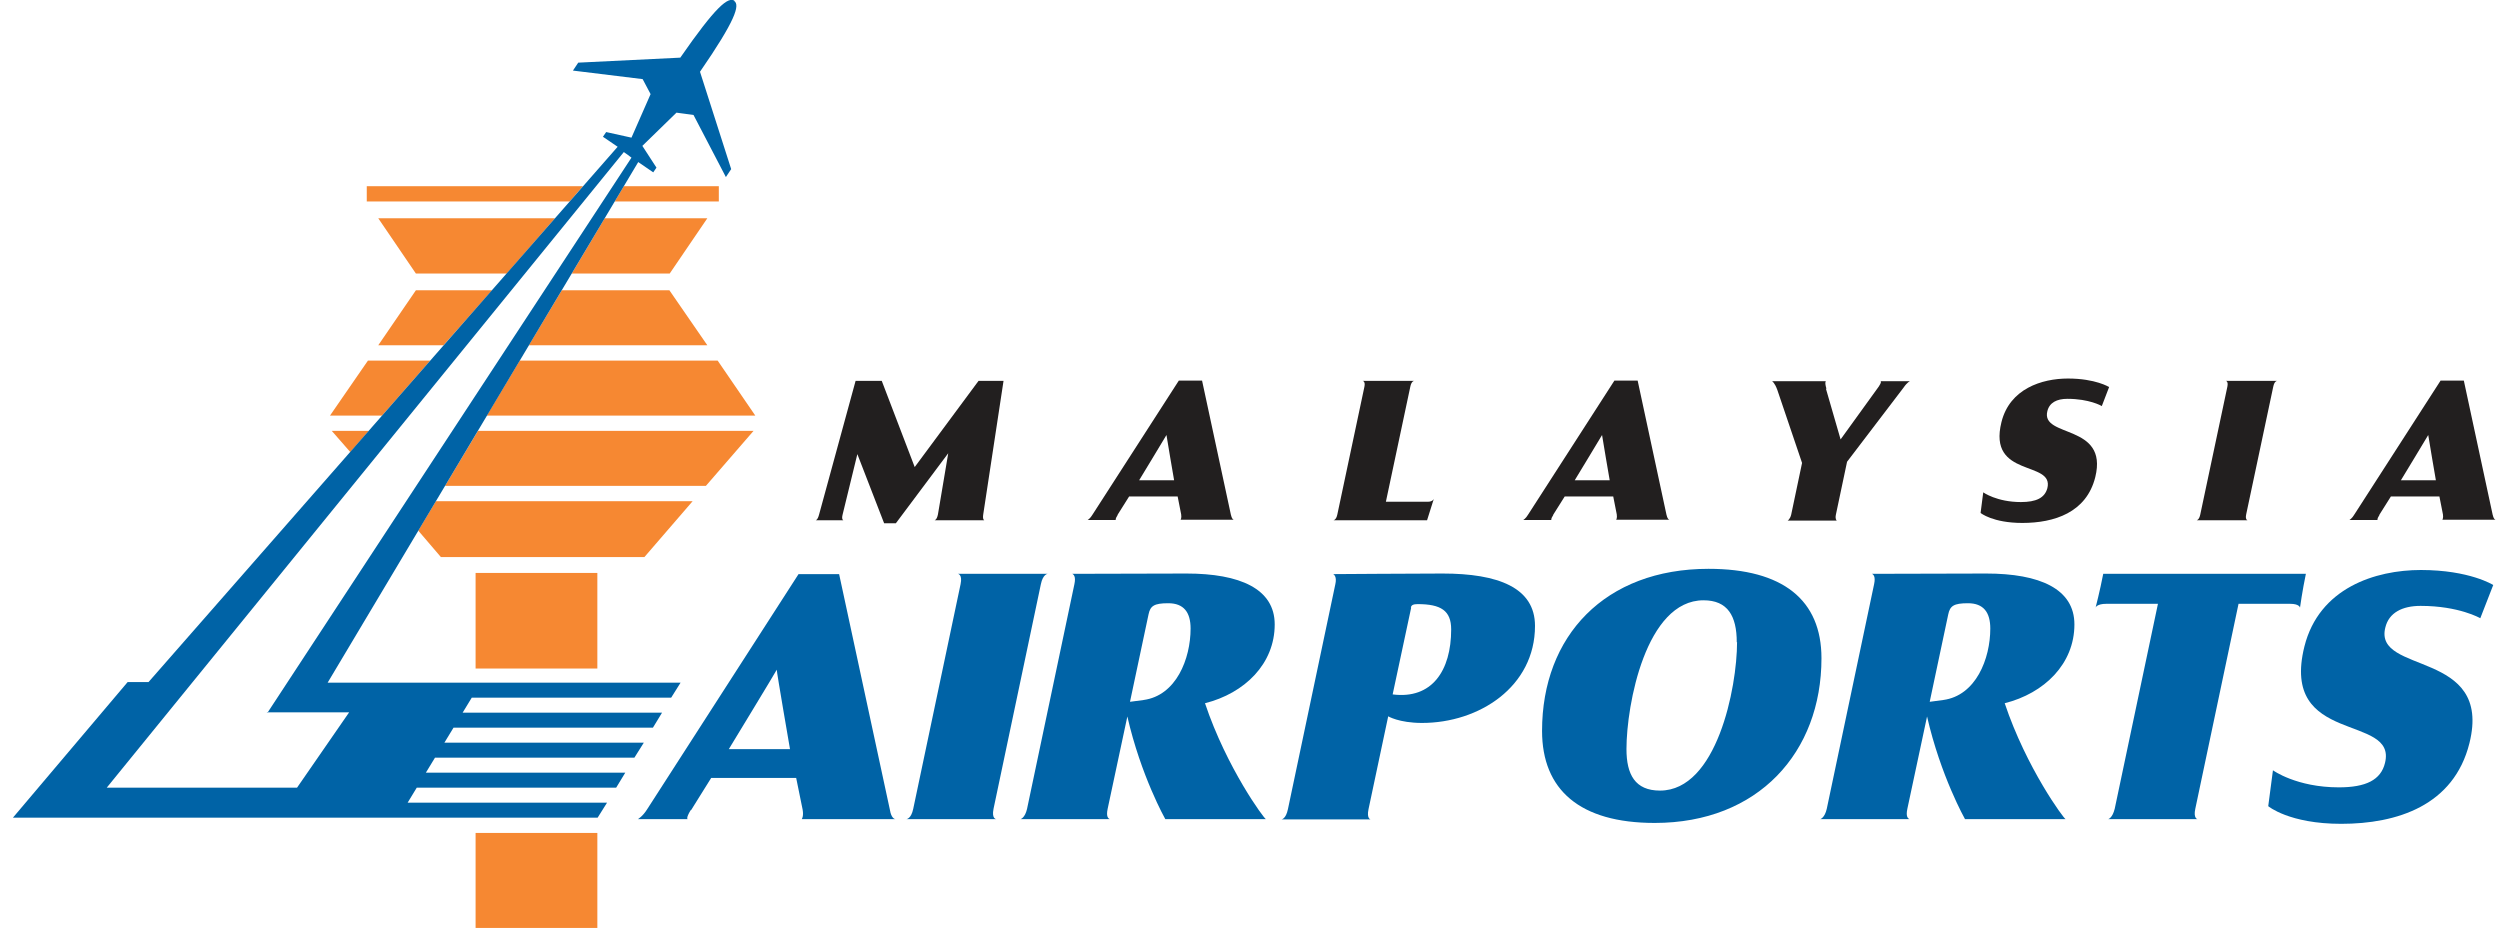
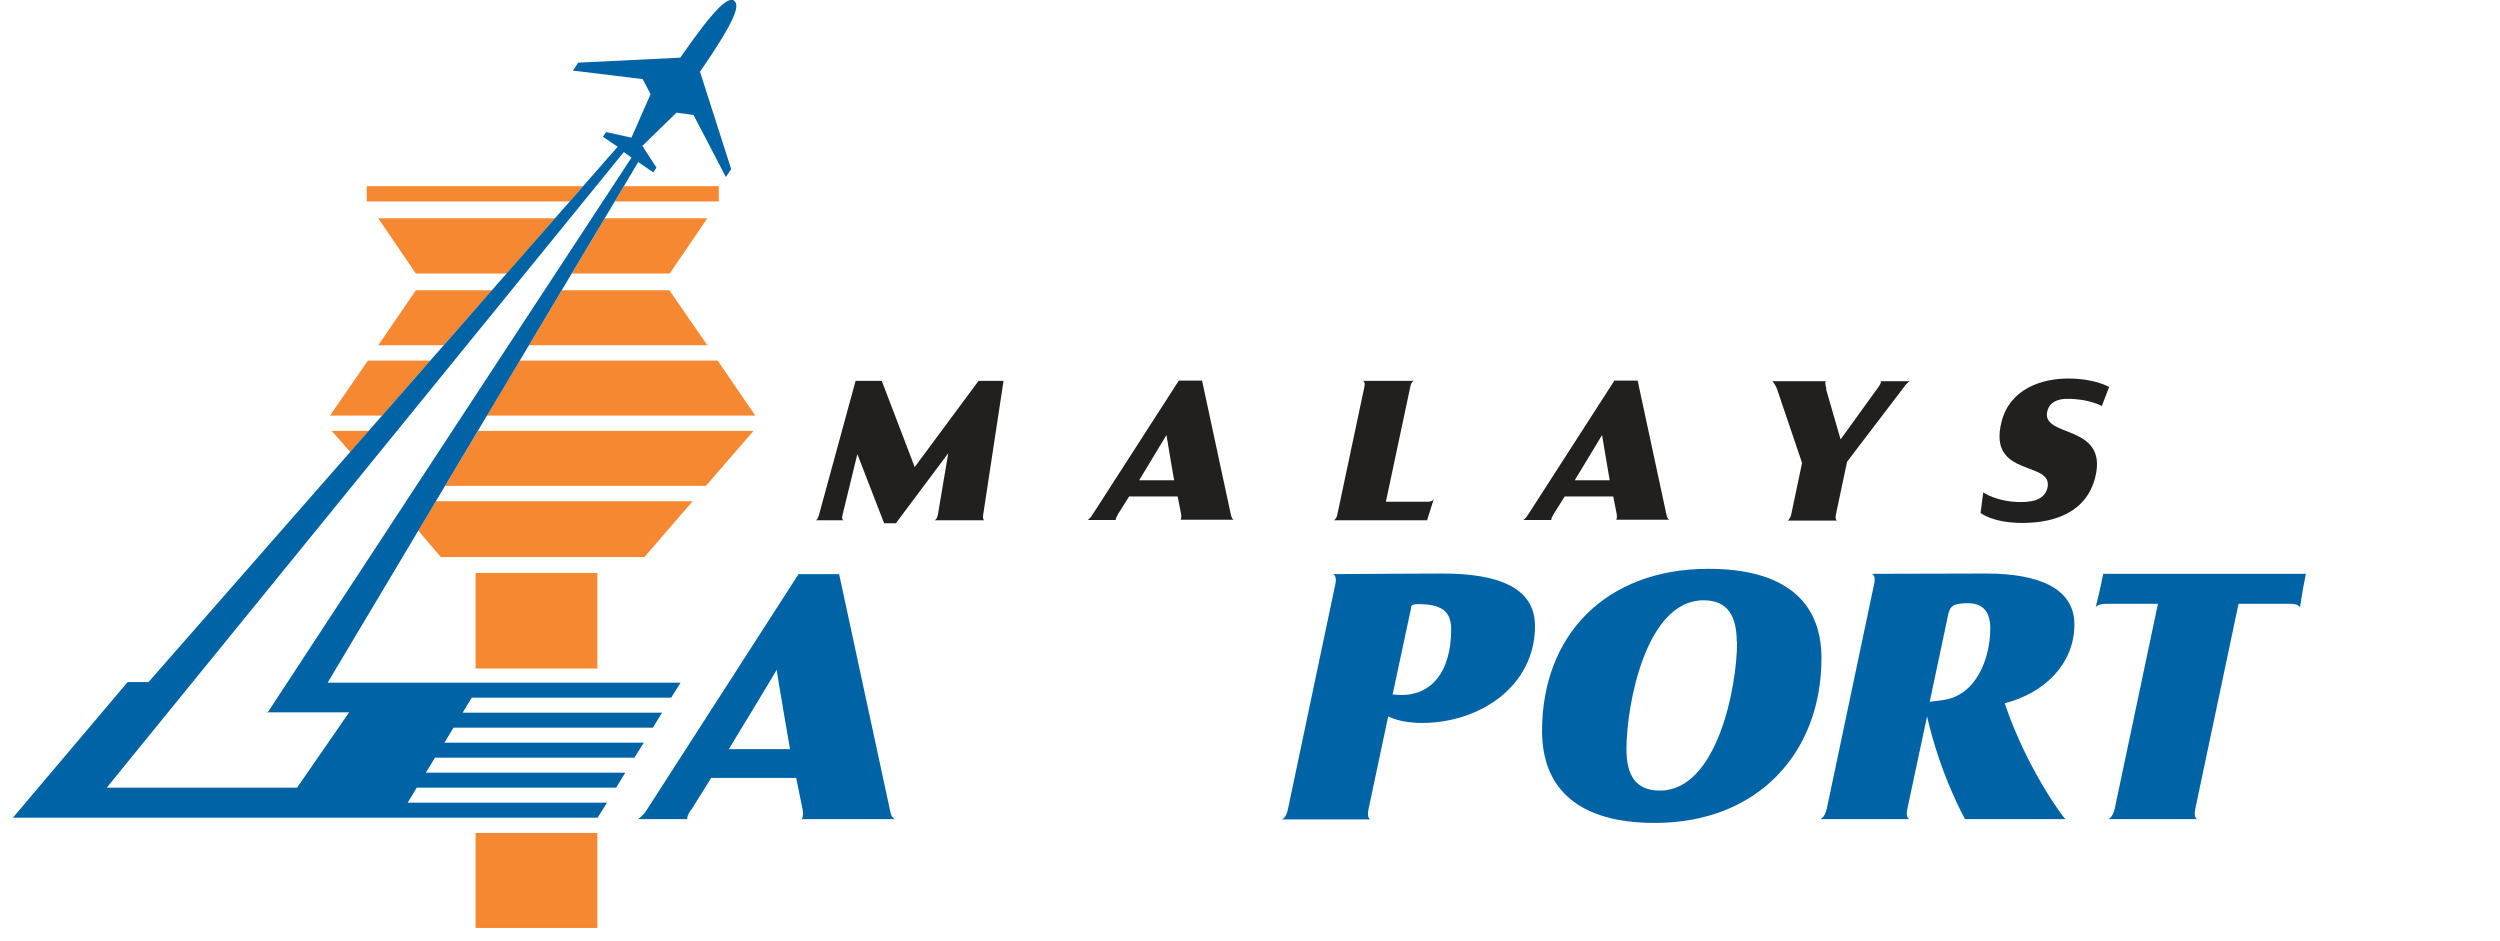
<svg xmlns="http://www.w3.org/2000/svg" viewBox="0 0 85 32" fill="none">
  <path d="M71.45 13.8C71.45 13.8 71.04 13.56 70.29 13.56C69.93 13.56 69.68 13.69 69.61 13.98C69.38 14.9 71.69 14.39 71.24 16.22C70.94 17.43 69.84 17.78 68.76 17.78C67.75 17.78 67.34 17.44 67.34 17.44L67.43 16.74C67.43 16.74 67.89 17.07 68.71 17.07C69.23 17.07 69.52 16.93 69.61 16.6C69.85 15.64 67.57 16.27 68.05 14.35C68.33 13.22 69.42 12.87 70.31 12.87C71.25 12.87 71.71 13.16 71.71 13.16L71.46 13.81L71.45 13.8Z" fill="#221F1F" />
  <path d="M31.77 17.69C31.77 17.69 31.85 17.69 31.89 17.49L32.24 15.41L30.46 17.79H30.06L29.15 15.44L28.65 17.49C28.6 17.68 28.68 17.69 28.68 17.69H27.73C27.73 17.69 27.8 17.69 27.85 17.49L29.09 12.95H29.98L31.1 15.88L33.27 12.95H34.12L33.43 17.49C33.4 17.68 33.47 17.69 33.47 17.69H31.78H31.77Z" fill="#221F1F" />
  <path d="M38 17.51C37.9 17.67 37.94 17.68 37.94 17.68H36.98C36.98 17.68 37.07 17.63 37.15 17.49L40.08 12.94H40.87L41.85 17.5C41.88 17.64 41.93 17.67 41.95 17.67H40.14C40.14 17.67 40.18 17.62 40.16 17.49L40.04 16.88H38.39L38 17.5V17.51ZM38.74 16.33H39.92C39.92 16.33 39.66 14.82 39.66 14.79C39.64 14.83 38.73 16.33 38.73 16.33" fill="#221F1F" />
  <path d="M48.08 12.95C48.08 12.95 47.99 12.95 47.95 13.15L47.12 17.06H48.54C48.72 17.06 48.75 16.96 48.75 16.96L48.52 17.69H45.33C45.33 17.69 45.43 17.69 45.47 17.49L46.39 13.15C46.43 12.96 46.33 12.95 46.33 12.95H48.08Z" fill="#221F1F" />
  <path d="M52.81 17.51C52.71 17.67 52.75 17.68 52.75 17.68H51.79C51.79 17.68 51.88 17.63 51.96 17.49L54.89 12.94H55.68L56.66 17.5C56.69 17.64 56.74 17.67 56.76 17.67H54.95C54.95 17.67 54.99 17.62 54.97 17.49L54.85 16.88H53.2L52.81 17.5V17.51ZM53.55 16.33H54.73C54.73 16.33 54.47 14.82 54.47 14.79C54.45 14.83 53.54 16.33 53.54 16.33" fill="#221F1F" />
  <path d="M62.08 13.21L62.58 14.94L63.88 13.14C63.98 12.99 63.95 12.97 63.94 12.96H64.94C64.94 12.96 64.85 12.99 64.72 13.18L62.8 15.7L62.42 17.5C62.39 17.65 62.44 17.69 62.45 17.7H60.78C60.78 17.7 60.86 17.66 60.9 17.5L61.27 15.74L60.43 13.26C60.34 13.01 60.26 12.97 60.25 12.96H62.08C62.08 12.96 62.03 12.99 62.1 13.22" fill="#221F1F" />
-   <path d="M76.37 17.49C76.33 17.68 76.42 17.69 76.42 17.69H74.68C74.68 17.69 74.77 17.69 74.81 17.49L75.73 13.15C75.77 12.96 75.68 12.95 75.68 12.95H77.42C77.42 12.95 77.33 12.95 77.29 13.15L76.37 17.49Z" fill="#221F1F" />
-   <path d="M80.9 17.51C80.8 17.67 80.84 17.68 80.84 17.68H79.88C79.88 17.68 79.97 17.63 80.05 17.49L82.98 12.94H83.77L84.75 17.5C84.78 17.64 84.83 17.67 84.85 17.67H83.04C83.04 17.67 83.08 17.62 83.06 17.49L82.94 16.88H81.29L80.9 17.5V17.51ZM81.64 16.33H82.82C82.82 16.33 82.56 14.82 82.56 14.79C82.54 14.83 81.63 16.33 81.63 16.33" fill="#221F1F" />
  <path d="M20.31 28.32H16.17V31.55H20.31V28.32Z" fill="#F68832" />
  <path d="M20.31 19.48H16.17V22.73H20.31V19.48Z" fill="#F68832" />
  <path d="M12.47 6.33V6.85H19.37L19.82 6.33H12.47Z" fill="#F68832" />
  <path d="M24.44 6.85V6.33H21.21L20.9 6.85H24.44Z" fill="#F68832" />
  <path d="M15.13 16.52H24L25.62 14.65H16.25L15.13 16.52Z" fill="#F68832" />
  <path d="M11.28 14.65L11.91 15.37L12.54 14.65H11.28Z" fill="#F68832" />
  <path d="M14.99 18.94H21.91L23.55 17.04H14.82L14.22 18.04L14.99 18.94Z" fill="#F68832" />
  <path d="M24.05 11.74L22.76 9.87H19.1L17.98 11.74H24.05Z" fill="#F68832" />
  <path d="M14.14 9.87L12.86 11.74H15.08L16.73 9.87H14.14Z" fill="#F68832" />
  <path d="M12.86 7.42L14.14 9.3H17.23L18.87 7.42H12.86Z" fill="#F68832" />
  <path d="M22.77 9.3L24.05 7.42H20.56L19.44 9.3H22.77Z" fill="#F68832" />
  <path d="M12.51 12.26L11.22 14.13H12.99L14.63 12.26H12.51Z" fill="#F68832" />
  <path d="M25.68 14.13L24.4 12.26H17.67L16.55 14.13H25.68Z" fill="#F68832" />
-   <path d="M84.33 21.02C84.33 21.02 83.61 20.6 82.3 20.6C81.68 20.6 81.22 20.83 81.1 21.34C80.7 22.95 84.76 22.07 83.96 25.27C83.43 27.39 81.5 28.01 79.6 28.01C77.83 28.01 77.12 27.41 77.12 27.41L77.28 26.19C77.28 26.19 78.08 26.77 79.52 26.77C80.44 26.77 80.95 26.52 81.09 25.94C81.51 24.25 77.51 25.36 78.35 21.98C78.85 19.99 80.76 19.38 82.31 19.38C83.97 19.38 84.77 19.89 84.77 19.89L84.33 21.02Z" fill="#0063A6" />
  <path d="M23.48 27.55C23.31 27.83 23.38 27.85 23.38 27.85H21.69C21.69 27.85 21.85 27.76 22 27.52L27.15 19.52H28.53L30.26 27.55C30.3 27.8 30.41 27.85 30.44 27.85H27.26C27.26 27.85 27.33 27.76 27.29 27.53L27.07 26.45H24.18L23.5 27.54L23.48 27.55ZM24.78 25.47H26.86C26.86 25.47 26.4 22.81 26.41 22.77C26.38 22.84 24.78 25.47 24.78 25.47Z" fill="#0063A6" />
-   <path d="M33.78 27.5C33.71 27.84 33.87 27.85 33.87 27.85H30.82C30.82 27.85 30.98 27.84 31.05 27.5L32.66 19.86C32.73 19.53 32.57 19.51 32.57 19.51H35.62C35.62 19.51 35.46 19.52 35.39 19.86L33.78 27.5Z" fill="#0063A6" />
-   <path d="M37.66 27.5C37.6 27.78 37.69 27.83 37.73 27.85H34.7C34.7 27.85 34.85 27.81 34.92 27.5L36.53 19.86C36.59 19.58 36.49 19.53 36.46 19.51C36.49 19.51 39.3 19.5 40.34 19.5C42.16 19.5 43.34 20.02 43.34 21.23C43.34 22.57 42.32 23.57 40.97 23.91C41.71 26.12 42.99 27.85 43.04 27.85H39.62C39.62 27.85 38.79 26.38 38.33 24.36L37.66 27.5ZM38.43 23.86L38.88 23.8C39.99 23.65 40.48 22.4 40.48 21.37C40.48 20.82 40.25 20.51 39.72 20.51C39.24 20.51 39.11 20.6 39.05 20.89L38.42 23.86H38.43Z" fill="#0063A6" />
  <path d="M47.2 24.35L46.53 27.51C46.46 27.84 46.6 27.86 46.6 27.86H43.57C43.57 27.86 43.72 27.85 43.79 27.51L45.4 19.87C45.46 19.61 45.36 19.54 45.33 19.52C45.34 19.52 48.22 19.5 49.05 19.5C50.94 19.5 52.19 19.98 52.19 21.28C52.19 23.35 50.29 24.58 48.35 24.58C47.56 24.58 47.19 24.35 47.19 24.35M47.98 20.66L47.35 23.61C48.68 23.78 49.34 22.81 49.34 21.4C49.34 20.76 48.99 20.54 48.2 20.54C48.06 20.54 47.98 20.57 47.97 20.66" fill="#0063A6" />
  <path d="M52.43 24.85C52.43 21.62 54.57 19.34 58.09 19.34C60.62 19.34 61.93 20.4 61.93 22.38C61.93 25.58 59.78 27.98 56.26 27.98C53.71 27.98 52.43 26.85 52.43 24.85ZM59.05 21.84C59.05 20.94 58.74 20.41 57.92 20.41C55.96 20.41 55.3 23.96 55.3 25.47C55.3 26.33 55.59 26.88 56.44 26.88C58.37 26.88 59.06 23.39 59.06 21.83" fill="#0063A6" />
  <path d="M64.85 27.5C64.79 27.78 64.88 27.83 64.92 27.85H61.89C61.89 27.85 62.04 27.81 62.11 27.5L63.72 19.86C63.78 19.58 63.68 19.53 63.65 19.51C63.68 19.51 66.49 19.5 67.53 19.5C69.35 19.5 70.53 20.02 70.53 21.23C70.53 22.57 69.51 23.57 68.16 23.91C68.9 26.12 70.18 27.85 70.23 27.85H66.81C66.81 27.85 65.98 26.38 65.52 24.36L64.85 27.5ZM65.62 23.86L66.07 23.8C67.18 23.65 67.67 22.4 67.67 21.37C67.67 20.82 67.44 20.51 66.91 20.51C66.43 20.51 66.3 20.6 66.24 20.89L65.61 23.86H65.62Z" fill="#0063A6" />
  <path d="M71.61 20.53C71.3 20.53 71.25 20.65 71.25 20.66C71.25 20.66 71.4 20.08 71.51 19.51H78.4C78.28 20.08 78.2 20.66 78.2 20.66C78.2 20.65 78.17 20.53 77.87 20.53H76.11L74.64 27.5C74.57 27.82 74.71 27.85 74.71 27.85H71.68C71.68 27.85 71.82 27.82 71.9 27.5L73.37 20.53H71.61Z" fill="#0063A6" />
  <path fill-rule="evenodd" clip-rule="evenodd" d="M24.98 0.03C24.76 -0.13 24.33 0.23 23.13 1.96L19.66 2.13L19.48 2.4L21.85 2.69L22.12 3.2L21.47 4.68L20.61 4.49L20.5 4.65L21 4.99L5.05 23.19H4.34L0.44 27.8H20.32L20.64 27.29H13.86L14.17 26.78H20.95L21.26 26.27H14.48L14.79 25.76H21.57L21.89 25.25H15.11L15.42 24.74H22.2L22.51 24.23H15.73L16.04 23.72H22.82L23.14 23.21H11.14L21.7 5.51L22.21 5.86L22.32 5.7L21.84 4.96L23 3.83L23.58 3.91L24.68 6.02L24.86 5.75L23.8 2.44C25 0.7 25.17 0.17 24.96 0.03M9.07 24.22H11.87L10.1 26.78H3.63L21.21 5.17L21.35 5.27L21.47 5.36L9.09 24.24L9.07 24.22Z" fill="#0063A6" />
</svg>